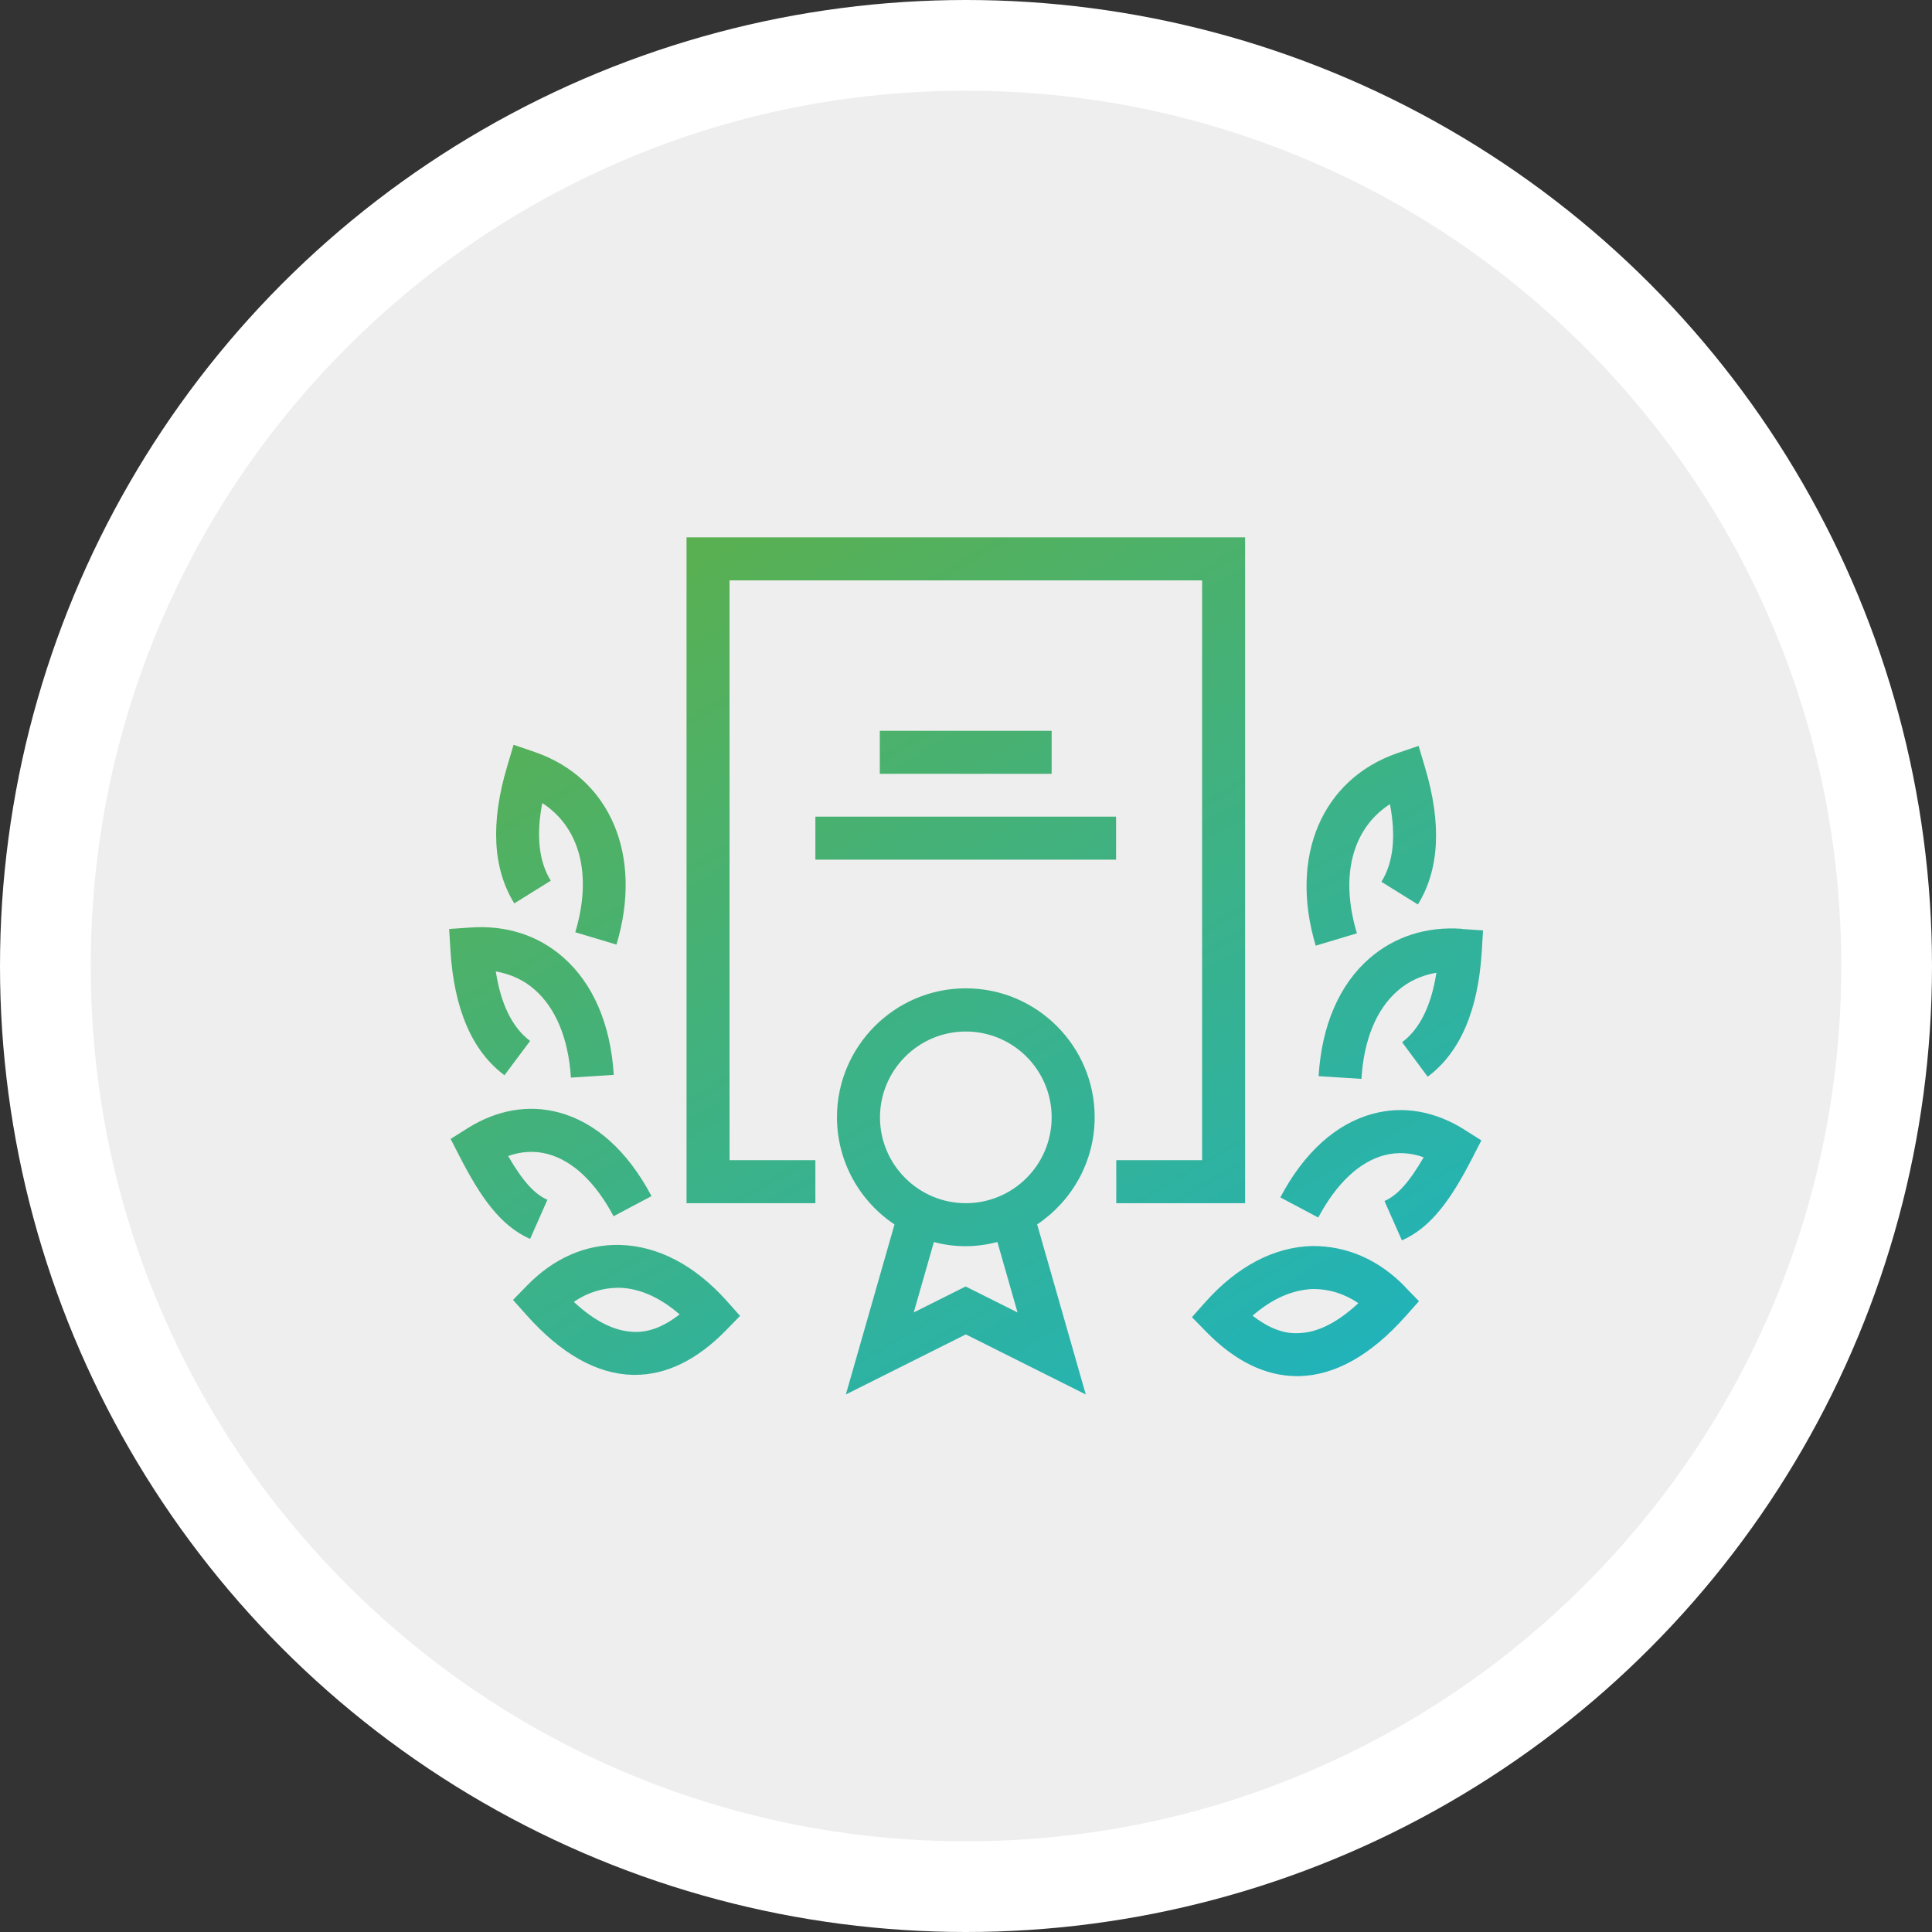
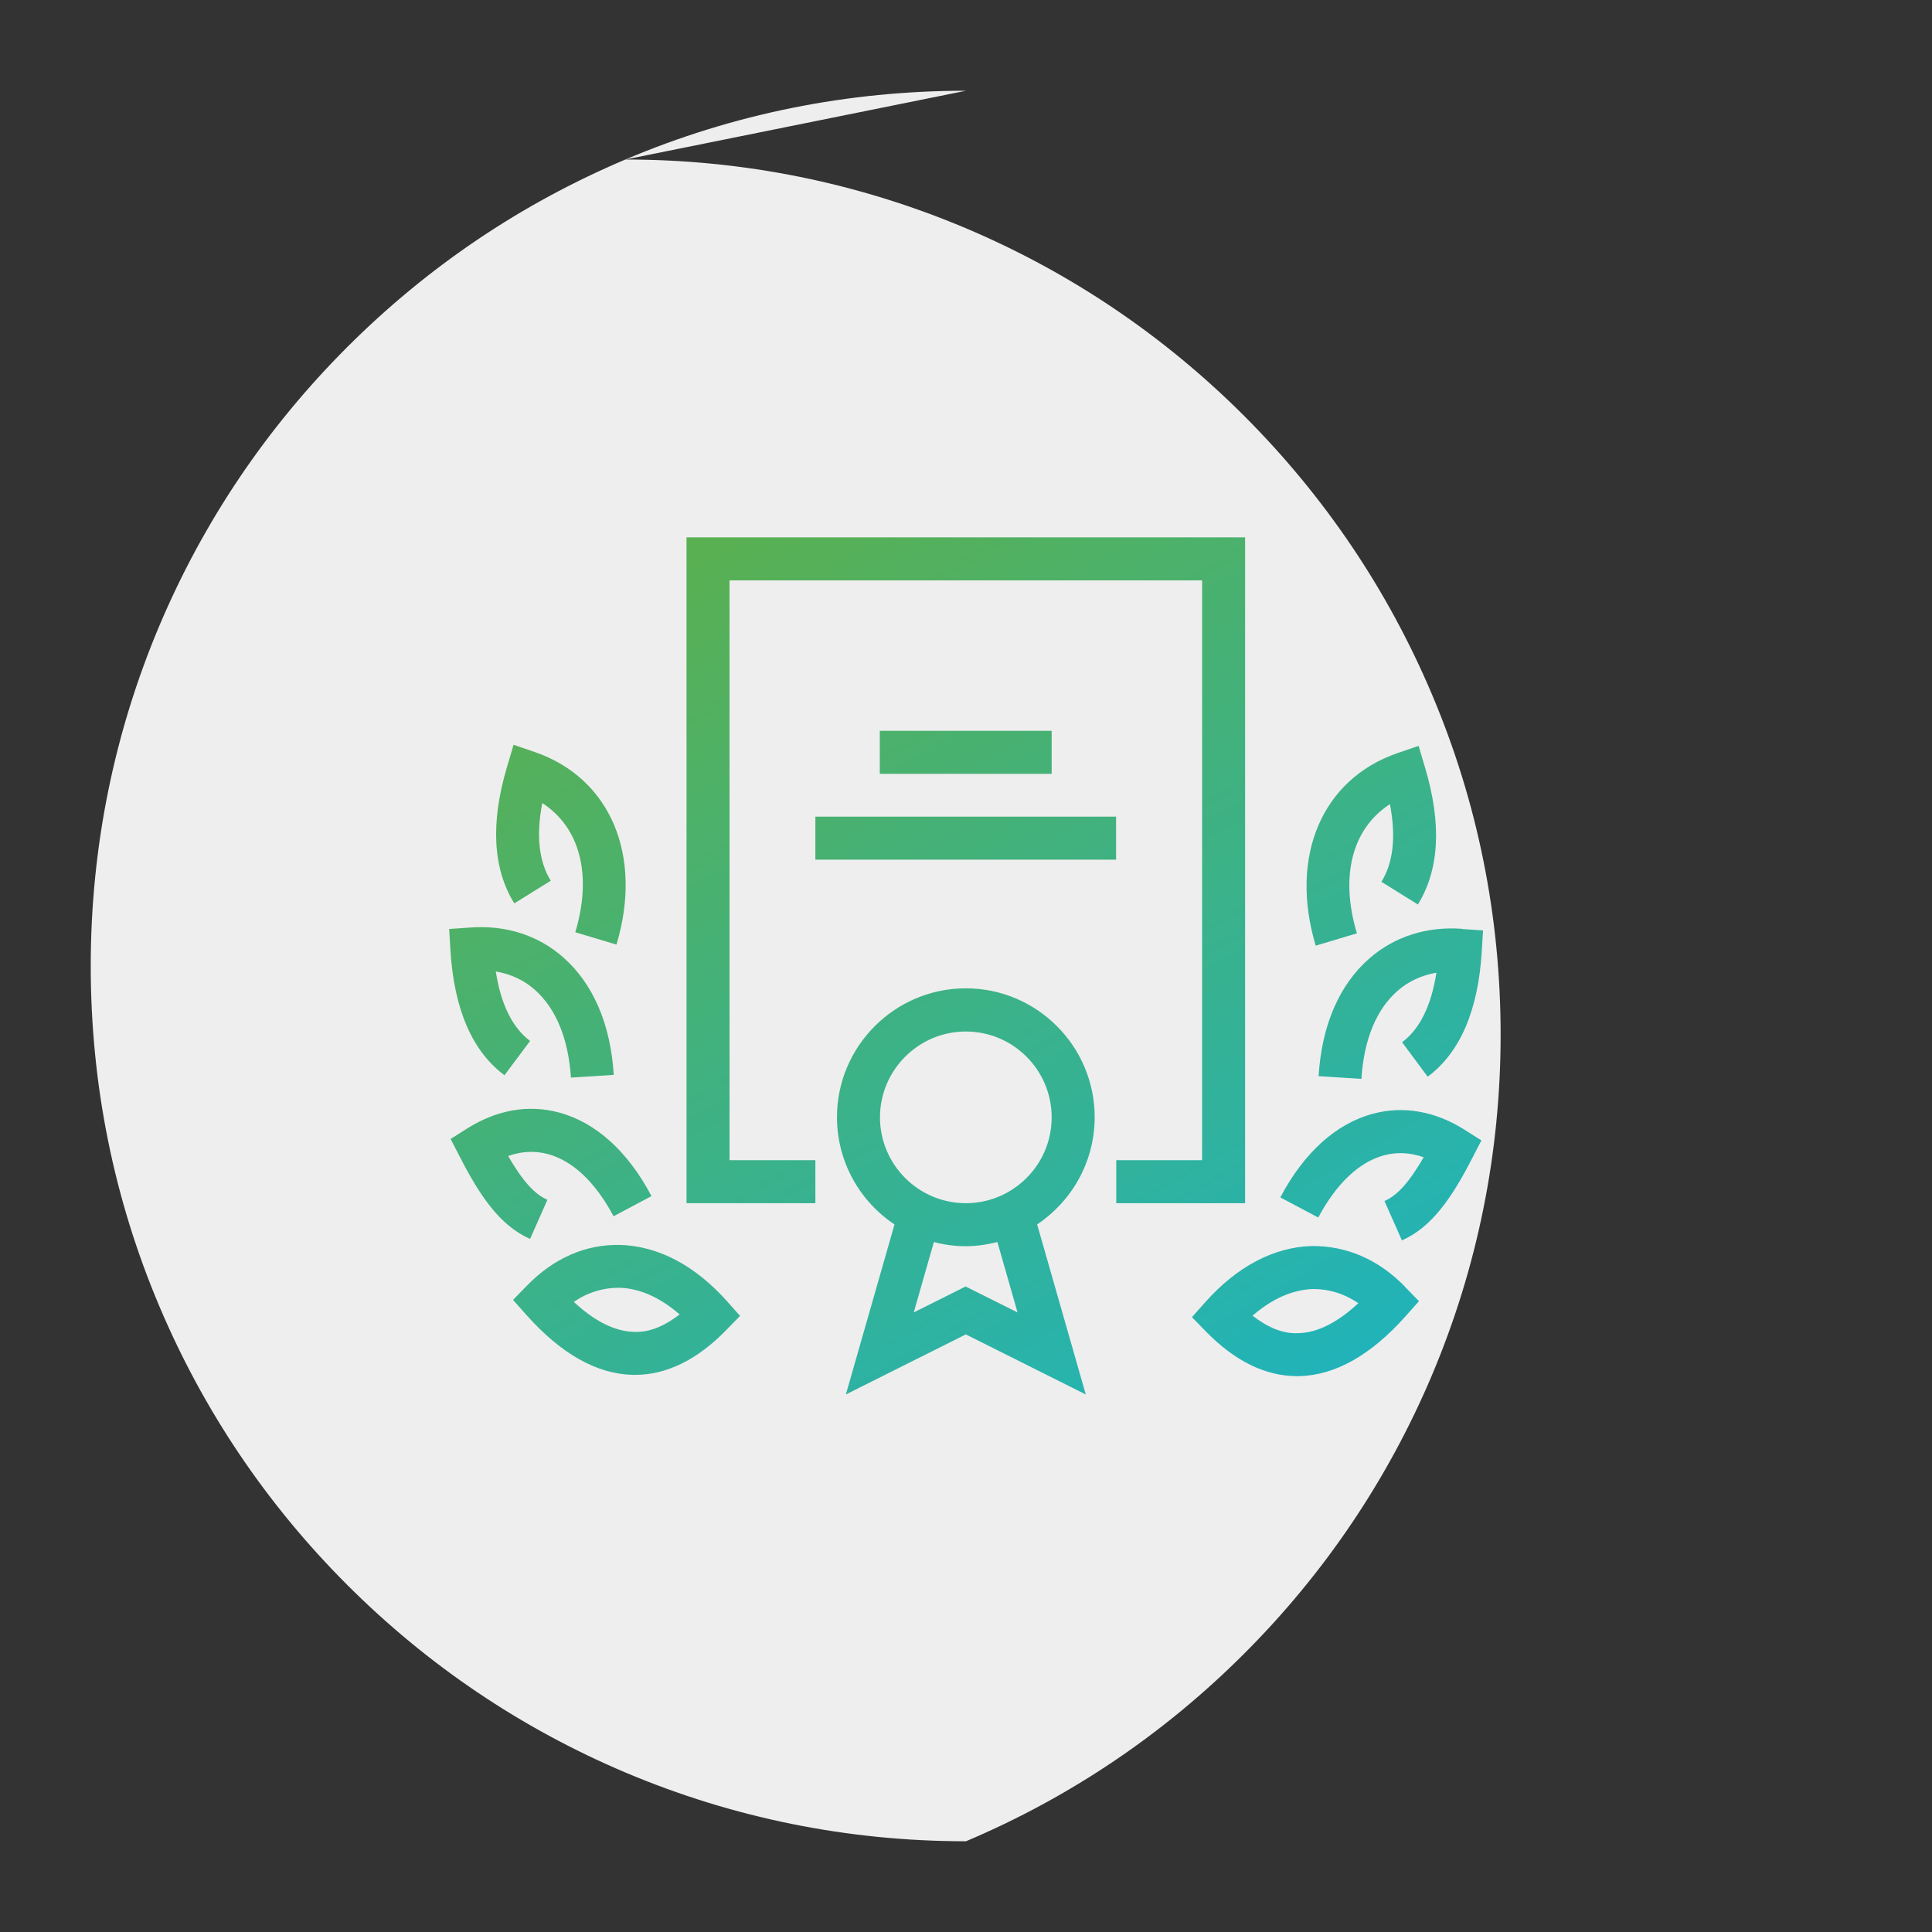
<svg xmlns="http://www.w3.org/2000/svg" id="Layer_2" viewBox="0 0 106.46 106.46">
  <rect x="0" y="0" width="106.46" height="106.46" fill="#333333" stroke="none" />
  <defs>
    <style>.cls-1{fill:url(#linear-gradient);}.cls-2{fill:#eee;}.cls-3{fill:#fff;}</style>
    <linearGradient id="linear-gradient" x1="37.78" y1="29.64" x2="66.6" y2="79.56" gradientUnits="userSpaceOnUse">
      <stop offset="0" stop-color="#5ab050" />
      <stop offset="0" stop-color="#5ab050" />
      <stop offset="1" stop-color="#21b3b9" />
    </linearGradient>
  </defs>
  <g id="Layer_1-2">
    <g>
      <g>
-         <circle class="cls-3" cx="53.23" cy="53.23" r="53.23" />
        <g id="Path_679-2">
-           <path class="cls-2" d="M53.23,5c-6.51,0-12.83,1.27-18.77,3.79-5.74,2.43-10.9,5.91-15.33,10.34-4.43,4.43-7.91,9.59-10.34,15.33-2.51,5.94-3.79,12.26-3.79,18.77s1.27,12.83,3.79,18.77c2.43,5.74,5.91,10.9,10.34,15.33,4.43,4.43,9.59,7.91,15.33,10.34,5.94,2.51,12.26,3.79,18.77,3.79s12.83-1.27,18.77-3.79c5.74-2.43,10.9-5.91,15.33-10.34,4.43-4.43,7.91-9.59,10.34-15.33,2.51-5.94,3.79-12.26,3.79-18.77s-1.27-12.83-3.79-18.77c-2.43-5.74-5.91-10.9-10.34-15.33-4.43-4.43-9.59-7.91-15.33-10.34-5.94-2.51-12.26-3.79-18.77-3.79" />
+           <path class="cls-2" d="M53.23,5c-6.51,0-12.83,1.27-18.77,3.79-5.74,2.43-10.9,5.91-15.33,10.34-4.43,4.43-7.91,9.59-10.34,15.33-2.51,5.94-3.79,12.26-3.79,18.77s1.27,12.83,3.79,18.77c2.43,5.74,5.91,10.9,10.34,15.33,4.43,4.43,9.59,7.91,15.33,10.34,5.94,2.51,12.26,3.79,18.77,3.79c5.74-2.43,10.9-5.91,15.33-10.34,4.43-4.43,7.91-9.59,10.34-15.33,2.51-5.94,3.79-12.26,3.79-18.77s-1.27-12.83-3.79-18.77c-2.43-5.74-5.91-10.9-10.34-15.33-4.43-4.43-9.59-7.91-15.33-10.34-5.94-2.51-12.26-3.79-18.77-3.79" />
        </g>
      </g>
      <path class="cls-1" d="M80.71,62.26l.92,.58-.5,.97c-1.13,2.2-2.23,3.81-3.88,4.54l-.96-2.17c.71-.31,1.36-1.03,2.16-2.41-.73-.26-1.46-.3-2.18-.11-1.38,.37-2.63,1.56-3.63,3.43l-2.09-1.11c1.31-2.48,3.08-4.07,5.11-4.61,1.67-.45,3.42-.14,5.04,.88Zm-3.29,8.65l.77,.79-.73,.82c-1.91,2.15-3.88,3.26-5.86,3.31-.04,0-.08,0-.13,0-1.74,0-3.43-.83-5.02-2.46l-.77-.79,.73-.82c1.76-1.98,3.8-3.05,5.9-3.1,1.88-.01,3.64,.73,5.11,2.24Zm-2.57,.9c-.78-.53-1.61-.78-2.48-.78-1.13,.03-2.27,.53-3.35,1.47,.86,.66,1.69,1.01,2.53,.96,1.04-.02,2.15-.58,3.3-1.65Zm5.71-20.63c-1.95-.14-3.72,.43-5.1,1.63-1.66,1.45-2.63,3.69-2.8,6.49l2.36,.15c.13-2.15,.82-3.83,1.99-4.85,.6-.53,1.33-.86,2.14-1-.28,1.82-.92,3.11-1.89,3.83l1.41,1.9c1.78-1.32,2.78-3.64,2.98-6.89l.07-1.17-1.17-.08Zm-5.79,.25c-.95-3.17-.25-5.78,1.82-7.12,.34,1.78,.19,3.22-.47,4.28l2.01,1.25c1.19-1.92,1.32-4.46,.39-7.56l-.35-1.18-1.17,.4c-4.16,1.44-5.97,5.7-4.5,10.61l2.27-.68Zm-44.61,14.68c-.71-.31-1.36-1.03-2.16-2.41,.73-.26,1.46-.3,2.18-.11,1.38,.37,2.63,1.55,3.63,3.43l2.09-1.11c-1.31-2.48-3.08-4.07-5.11-4.61-1.68-.45-3.42-.14-5.04,.88l-.92,.58,.5,.97c1.13,2.2,2.23,3.81,3.88,4.54l.96-2.17Zm9.89,5.58l.73,.82-.77,.79c-1.59,1.63-3.28,2.46-5.02,2.46-.04,0-.08,0-.13,0-1.98-.05-3.95-1.16-5.86-3.31l-.73-.82,.77-.79c1.47-1.51,3.23-2.28,5.11-2.24,2.1,.05,4.14,1.12,5.9,3.09Zm-2.6,.74c-1.08-.94-2.22-1.45-3.35-1.47-.87,0-1.71,.25-2.48,.78,1.15,1.07,2.26,1.62,3.3,1.65,.85,.04,1.67-.3,2.53-.96Zm-9.66-13.17l1.42-1.9c-.97-.73-1.61-2.01-1.89-3.83,.81,.14,1.54,.47,2.14,1,1.17,1.03,1.86,2.7,2,4.85l2.36-.15c-.17-2.79-1.14-5.04-2.8-6.49-1.38-1.21-3.15-1.77-5.1-1.63l-1.17,.08,.07,1.17c.2,3.25,1.2,5.57,2.98,6.89Zm2.56-10.73c-.66-1.06-.81-2.5-.47-4.28,2.07,1.34,2.77,3.95,1.82,7.12l2.27,.68c1.47-4.9-.33-9.17-4.5-10.61l-1.17-.4-.35,1.18c-.93,3.1-.8,5.64,.39,7.56l2.01-1.25Zm38.25-18.92h-30.77v36.69h7.1v-2.37h-4.73V31.98h26.04v31.95h-4.73v2.37h7.1V29.61Zm-11.45,37.86l2.68,9.37-6.61-3.31-6.61,3.31,2.68-9.37c-1.91-1.27-3.17-3.45-3.17-5.91,0-3.91,3.19-7.1,7.1-7.1,3.92,0,7.1,3.19,7.1,7.1,0,2.46-1.26,4.63-3.17,5.91Zm-2.19,.97c-.56,.14-1.14,.23-1.75,.23s-1.19-.08-1.75-.23l-1.11,3.88,2.86-1.43,2.86,1.43-1.11-3.88Zm2.99-6.87c0-2.61-2.12-4.73-4.73-4.73-2.61,0-4.73,2.13-4.73,4.73s2.12,4.73,4.73,4.73,4.73-2.12,4.73-4.73Zm-13.02-14.2h16.57v-2.37h-16.57v2.37Zm3.55-7.1v2.37h9.47v-2.37h-9.47Z" />
    </g>
  </g>
</svg>